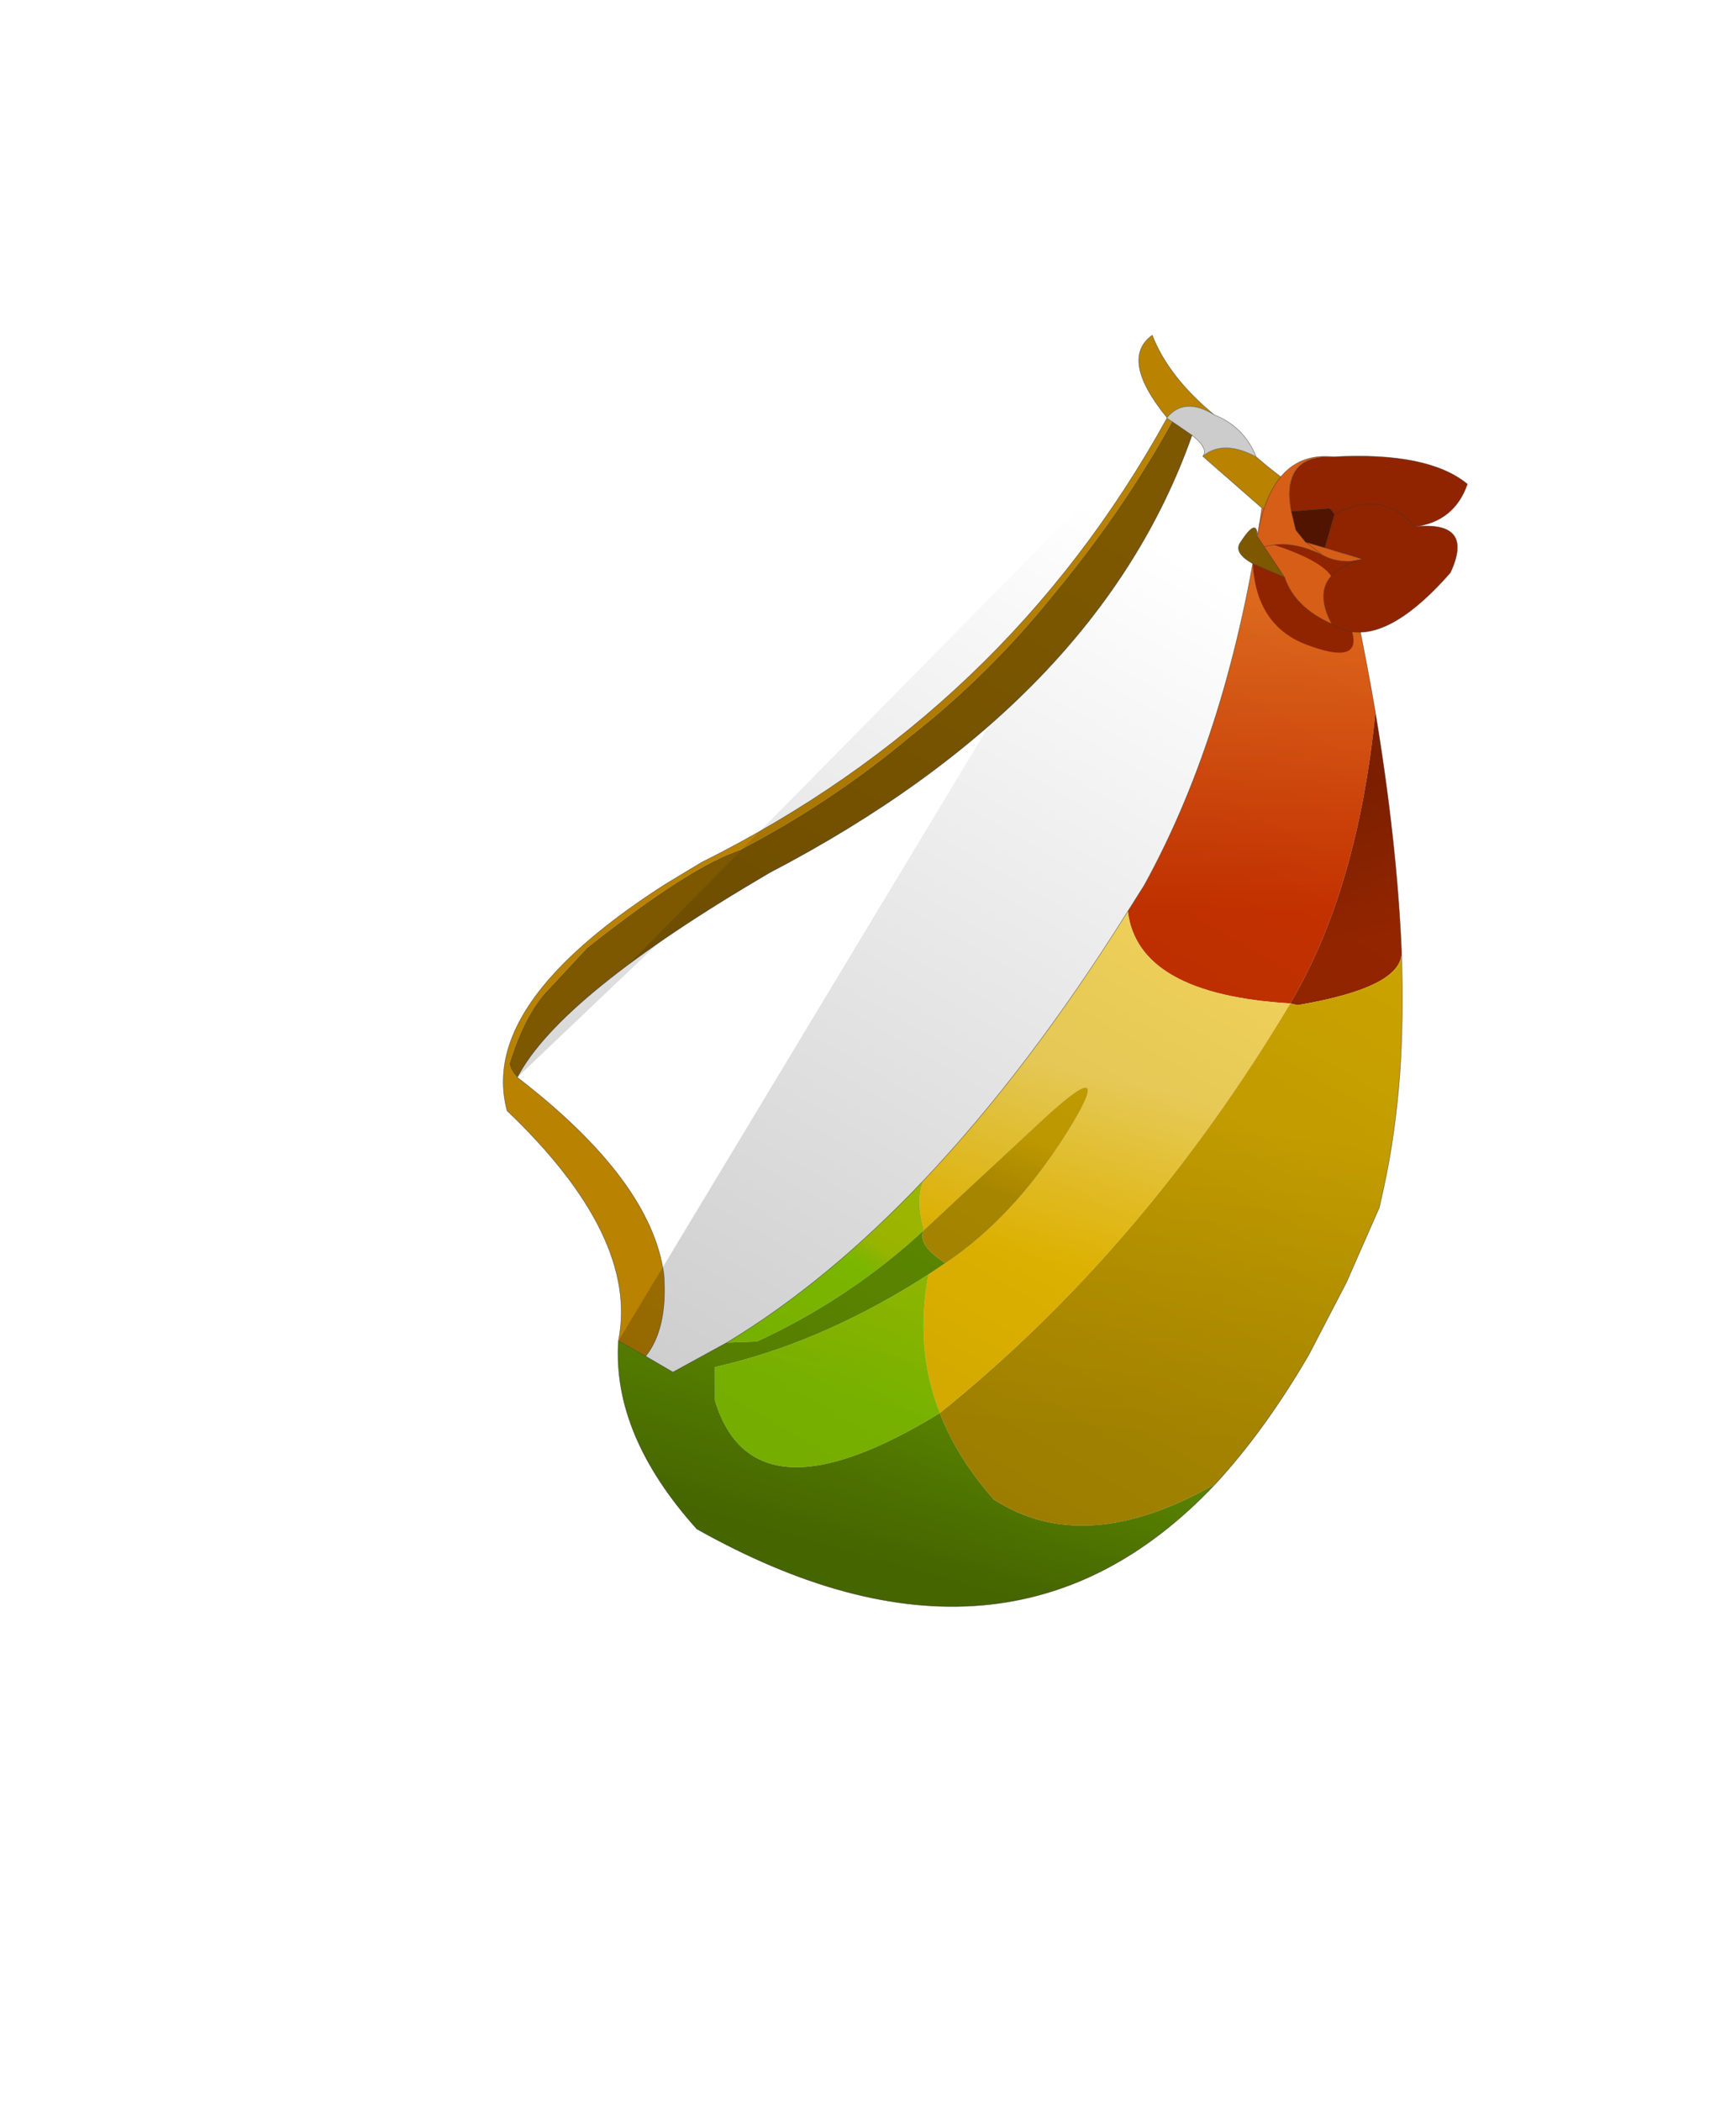
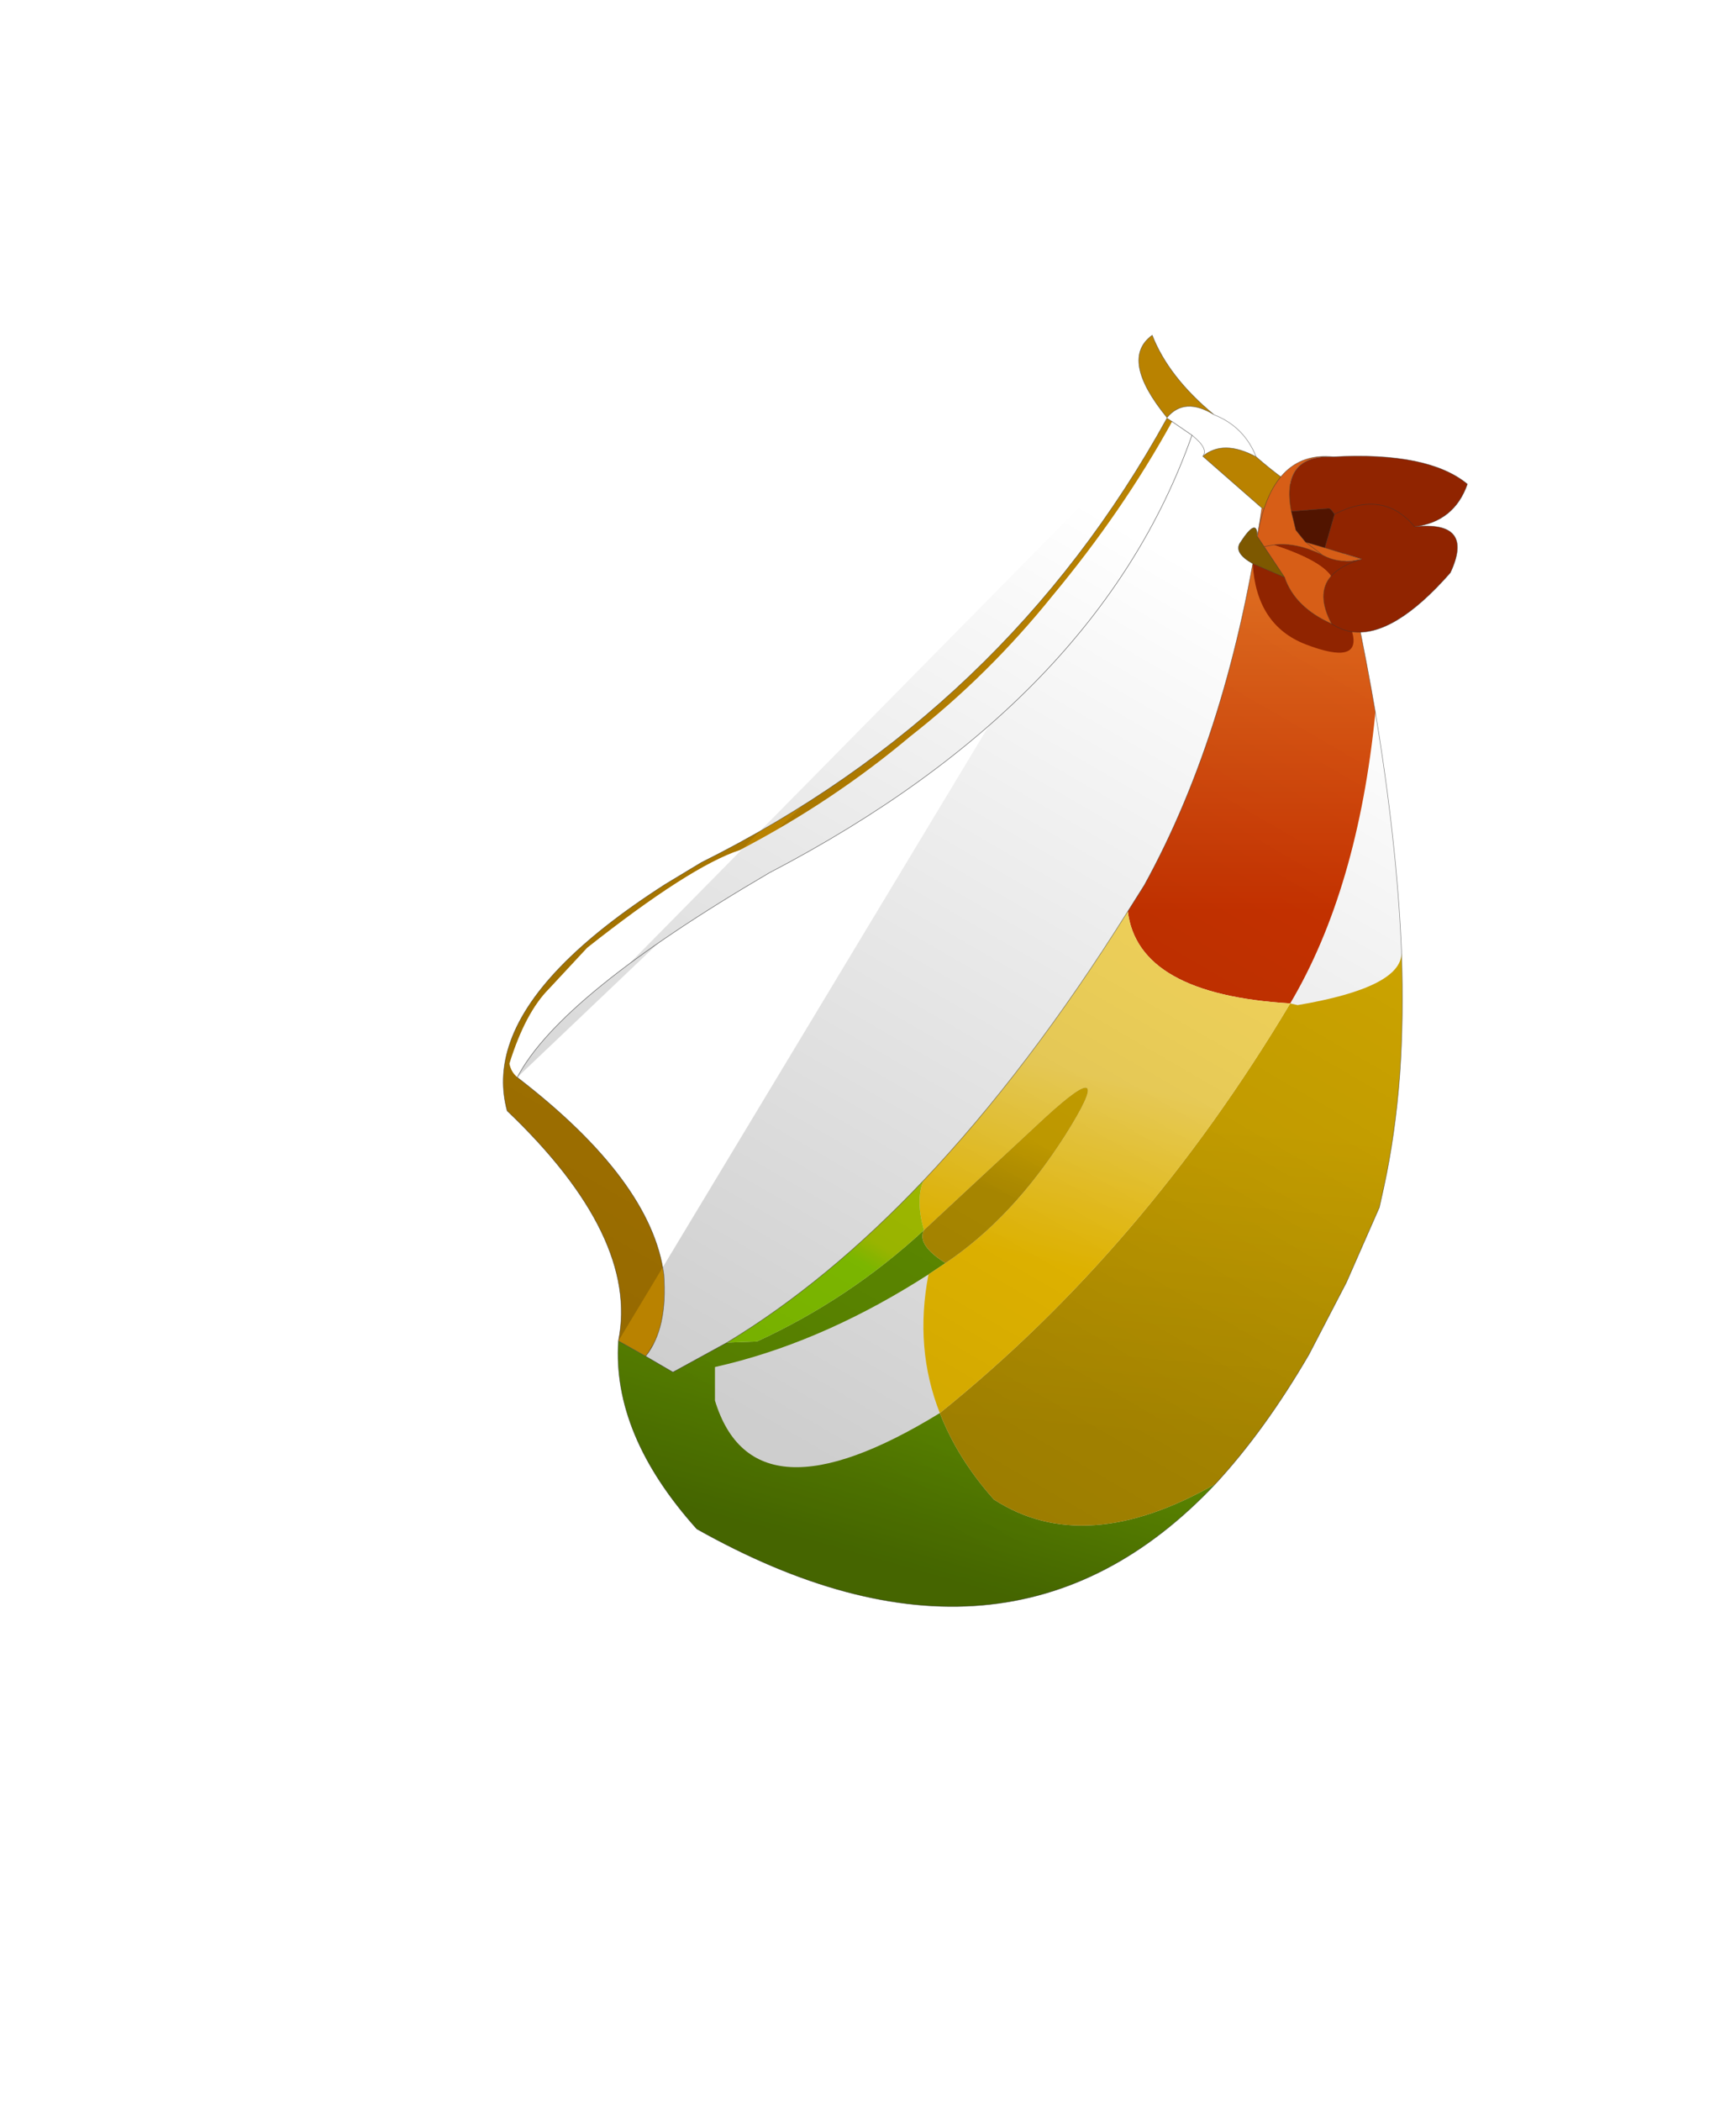
<svg xmlns="http://www.w3.org/2000/svg" xmlns:xlink="http://www.w3.org/1999/xlink" width="152.85px" height="184.9px">
  <g transform="matrix(1, 0, 0, 1, -166.4, -94.5)">
    <use xlink:href="#object-0" width="79.15" height="111.8" transform="matrix(1, 0, 0, 1, 210.7, 124)" />
    <clipPath id="object-1" transform="matrix(1, 0, 0, 1, 210.7, 124)">
-       <path fill-rule="evenodd" fill="#b98200" stroke="none" d="M220.85 212.5Q222.7 203.35 211.05 192.25Q210.3 189.45 211.2 186.6Q213.35 179.75 225 172.3L228.15 170.4Q254.95 157.05 269.15 131.3L269.6 131.6Q265.25 139.5 259.05 146.95Q253.45 153.9 246.55 159.3Q239.7 165.05 231.55 169.3Q227.15 170.75 218.1 177.9L214.75 181.5Q212.65 183.6 211.25 188.1Q211.4 188.85 211.95 189.3L211.95 189.35L212 189.35Q223.75 198.4 224.85 206.65Q225.2 211.4 223.25 213.85L220.85 212.5M269.15 131.25Q264.95 126.1 267.85 124Q269.3 127.7 273.3 131Q270.7 129.4 269.15 131.25M277 134.7Q279.4 136.8 281.85 138.25Q280.4 140.2 277.5 139.2L272.3 134.65Q274.1 133.15 277 134.7" transform="translate(-210.7,-124)" />
      <path fill-rule="evenodd" fill="url(#gradient-L9d72584eceb940e72b2bef3283f56a53)" stroke="none" d="M220.85 212.5L223.25 213.85L225.65 215.25L230.4 212.65L233.05 212.55Q241.2 208.8 247.75 202.75Q247.1 204.05 249.65 205.65L248.15 206.65Q239.35 212.3 230.6 214.5L229.35 214.8L229.35 217.75Q232.75 228.9 249.15 218.85Q250.7 222.85 253.9 226.45Q261.9 231.65 273.4 225.1Q255.15 244.45 227.75 229.05Q220.3 220.75 220.85 212.5" transform="translate(-210.7,-124)" />
      <path fill-rule="evenodd" fill="#7d5800" stroke="none" d="M211.95 189.3Q211.4 188.85 211.25 188.1Q212.65 183.6 214.75 181.5L218.1 177.9Q227.15 170.75 231.55 169.3Q239.7 165.05 246.55 159.3Q253.45 153.9 259.05 146.95Q265.25 139.5 269.6 131.6L271.35 132.8Q263.1 156.2 234.15 171.3Q215.7 182.1 211.95 189.3" transform="translate(-210.7,-124)" />
      <path fill-rule="evenodd" fill="#cccccc" stroke="none" d="M269.6 131.6L269.15 131.3L269.15 131.25Q270.7 129.4 273.3 131Q275.95 132.05 277 134.7Q274.1 133.15 272.3 134.65Q272.85 134 271.35 132.8L269.6 131.6" transform="translate(-210.7,-124)" />
      <path fill-rule="evenodd" fill="url(#gradient-L3f334d178139b5a8ba36dee483d54fdc)" stroke="none" d="M281.85 138.25L283.75 139.2Q286.05 148.7 287.5 157.2Q285.95 172.75 280 182.8Q266.6 182 265.7 174.7L267.15 172.4Q274.7 158.7 277.5 139.2Q280.4 140.2 281.85 138.25" transform="translate(-210.7,-124)" />
      <path fill-rule="evenodd" fill="url(#gradient-L00209fc99d13d1c755466194937b3f58)" stroke="none" d="M287.5 157.2Q289.4 168.65 289.8 178.2L289.8 178.35Q289.8 181.4 280.65 182.95L280 182.8Q285.95 172.75 287.5 157.2" transform="translate(-210.7,-124)" />
      <path fill-rule="evenodd" fill="url(#gradient-Lf2fae0bd6bc0b0c31de8a7c2e3d2a182)" stroke="none" d="M289.8 178.35Q290 184 289.65 189.05Q289.25 194.35 288.25 198.95L287.85 200.75L284.95 207.35L281.65 213.7Q277.75 220.4 273.4 225.1Q261.9 231.65 253.9 226.45Q250.7 222.85 249.15 218.85Q267.1 204.4 280 182.8L280.65 182.95Q289.8 181.4 289.8 178.35" transform="translate(-210.7,-124)" />
      <path fill-rule="evenodd" fill="url(#gradient-L9363b0caa5a1f70a2f830939f0e79367)" stroke="none" d="M265.7 174.7Q266.6 182 280 182.8Q267.1 204.4 249.15 218.85Q246.9 213.15 248.15 206.65L249.65 205.65Q255.55 201.7 260.2 194.4Q264.95 186.85 258.35 192.9L247.75 202.75Q247 200.1 247.7 198.4Q256.95 188.65 265.7 174.7" transform="translate(-210.7,-124)" />
      <path fill-rule="evenodd" fill="url(#gradient-Lac4edfe16b567216d7ee6f46e557b365)" stroke="none" d="M247.75 202.75L258.35 192.9Q264.95 186.85 260.2 194.4Q255.55 201.7 249.65 205.65Q247.1 204.05 247.75 202.75" transform="translate(-210.7,-124)" />
      <path fill-rule="evenodd" fill="url(#gradient-L30f53d9c0fb4808566325b5ddd7bb1e3)" stroke="none" d="M248.15 206.65Q246.9 213.15 249.15 218.85Q232.75 228.9 229.35 217.75L229.35 214.8L230.6 214.5Q239.35 212.3 248.15 206.65" transform="translate(-210.7,-124)" />
      <path fill-rule="evenodd" fill="url(#gradient-Lad3eb3e22a0618d10f165a0999b72e80)" stroke="none" d="M247.7 198.4Q247 200.1 247.75 202.75Q241.2 208.8 233.05 212.55L230.4 212.65Q239.25 207.3 247.7 198.4" transform="translate(-210.7,-124)" />
      <path fill="none" stroke="#333333" stroke-opacity="0.561" stroke-width="0.05" stroke-linecap="round" stroke-linejoin="round" d="M269.15 131.3Q254.95 157.05 228.15 170.4L225 172.3Q213.35 179.75 211.2 186.6Q210.3 189.45 211.05 192.25Q222.7 203.35 220.85 212.5L223.25 213.85Q225.2 211.4 224.85 206.65Q223.75 198.4 212 189.35L211.95 189.35L211.95 189.3M269.6 131.6L269.15 131.3L269.15 131.25Q264.95 126.1 267.85 124Q269.3 127.7 273.3 131Q275.95 132.05 277 134.7Q279.4 136.8 281.85 138.25L283.75 139.2Q286.05 148.7 287.5 157.2Q289.4 168.65 289.8 178.2L289.8 178.35Q290 184 289.65 189.05Q289.25 194.35 288.25 198.95L287.85 200.75L284.95 207.35L281.65 213.7Q277.75 220.4 273.4 225.1Q255.15 244.45 227.75 229.05Q220.3 220.75 220.85 212.5M273.3 131Q270.7 129.4 269.15 131.25M271.35 132.8Q272.85 134 272.3 134.65Q274.1 133.15 277 134.7M277.5 139.2Q280.4 140.2 281.85 138.25M272.3 134.65L277.5 139.2Q274.7 158.7 267.15 172.4L265.7 174.7Q256.95 188.65 247.7 198.4Q239.25 207.3 230.4 212.65L225.65 215.25L223.25 213.85" transform="translate(-210.7,-124)" />
      <path fill="none" stroke="#333333" stroke-opacity="0.702" stroke-width="0.05" stroke-linecap="round" stroke-linejoin="round" d="M271.35 132.8Q263.1 156.2 234.15 171.3Q215.7 182.1 211.95 189.3M269.6 131.6L271.35 132.8" transform="translate(-210.7,-124)" />
    </clipPath>
    <g clip-path="url(#object-1)">
      <use xlink:href="#object-2" width="152.85" height="184.9" transform="matrix(1, 0, 0, 1, 166.4, 94.5)" />
    </g>
    <use xlink:href="#object-3" width="20.15" height="17.3" transform="matrix(1, 0, 0, 1, 275.45, 134.65)" />
  </g>
  <defs>
    <g transform="matrix(1, 0, 0, 1, -210.7, -124)" id="object-0">
      <path fill-rule="evenodd" fill="#b98200" stroke="none" d="M220.85 212.5Q222.7 203.35 211.05 192.25Q210.3 189.45 211.2 186.6Q213.35 179.75 225 172.3L228.15 170.4Q254.95 157.05 269.15 131.3L269.6 131.6Q265.25 139.5 259.05 146.95Q253.45 153.9 246.55 159.3Q239.7 165.05 231.55 169.3Q227.15 170.75 218.1 177.9L214.75 181.5Q212.65 183.6 211.25 188.1Q211.4 188.85 211.95 189.3L211.95 189.35L212 189.35Q223.75 198.4 224.85 206.65Q225.2 211.4 223.25 213.85L220.85 212.5M269.15 131.25Q264.95 126.1 267.85 124Q269.3 127.7 273.3 131Q270.7 129.4 269.15 131.25M277 134.7Q279.4 136.8 281.85 138.25Q280.4 140.2 277.5 139.2L272.3 134.65Q274.1 133.15 277 134.7" />
      <path fill-rule="evenodd" fill="url(#gradient-L9d72584eceb940e72b2bef3283f56a53)" stroke="none" d="M220.85 212.5L223.25 213.85L225.65 215.25L230.4 212.65L233.05 212.55Q241.2 208.8 247.75 202.75Q247.1 204.05 249.65 205.65L248.15 206.65Q239.35 212.3 230.6 214.5L229.35 214.8L229.35 217.75Q232.75 228.9 249.15 218.85Q250.7 222.85 253.9 226.45Q261.9 231.65 273.4 225.1Q255.15 244.45 227.75 229.05Q220.3 220.75 220.85 212.5" />
-       <path fill-rule="evenodd" fill="#7d5800" stroke="none" d="M211.95 189.3Q211.4 188.85 211.25 188.1Q212.65 183.6 214.75 181.5L218.1 177.9Q227.15 170.75 231.55 169.3Q239.7 165.05 246.55 159.3Q253.45 153.9 259.05 146.95Q265.25 139.5 269.6 131.6L271.35 132.8Q263.1 156.2 234.15 171.3Q215.7 182.1 211.95 189.3" />
-       <path fill-rule="evenodd" fill="#cccccc" stroke="none" d="M269.6 131.6L269.15 131.3L269.15 131.25Q270.7 129.4 273.3 131Q275.95 132.05 277 134.7Q274.1 133.15 272.3 134.65Q272.85 134 271.35 132.8L269.6 131.6" />
      <path fill-rule="evenodd" fill="url(#gradient-L3f334d178139b5a8ba36dee483d54fdc)" stroke="none" d="M281.85 138.25L283.75 139.2Q286.05 148.7 287.5 157.2Q285.95 172.75 280 182.8Q266.6 182 265.7 174.7L267.15 172.4Q274.7 158.7 277.5 139.2Q280.4 140.2 281.85 138.25" />
-       <path fill-rule="evenodd" fill="url(#gradient-L00209fc99d13d1c755466194937b3f58)" stroke="none" d="M287.5 157.2Q289.4 168.65 289.8 178.2L289.8 178.35Q289.8 181.4 280.65 182.95L280 182.8Q285.95 172.75 287.5 157.2" />
      <path fill-rule="evenodd" fill="url(#gradient-Lf2fae0bd6bc0b0c31de8a7c2e3d2a182)" stroke="none" d="M289.8 178.35Q290 184 289.65 189.05Q289.25 194.35 288.25 198.95L287.85 200.75L284.95 207.35L281.65 213.7Q277.75 220.4 273.4 225.1Q261.9 231.65 253.9 226.45Q250.7 222.85 249.15 218.85Q267.1 204.4 280 182.8L280.65 182.95Q289.8 181.4 289.8 178.35" />
      <path fill-rule="evenodd" fill="url(#gradient-L9363b0caa5a1f70a2f830939f0e79367)" stroke="none" d="M265.7 174.7Q266.6 182 280 182.8Q267.1 204.4 249.15 218.85Q246.9 213.15 248.15 206.65L249.65 205.65Q255.55 201.7 260.2 194.4Q264.95 186.85 258.35 192.9L247.75 202.75Q247 200.1 247.7 198.4Q256.95 188.65 265.7 174.7" />
      <path fill-rule="evenodd" fill="url(#gradient-Lac4edfe16b567216d7ee6f46e557b365)" stroke="none" d="M247.75 202.75L258.35 192.9Q264.95 186.85 260.2 194.4Q255.55 201.7 249.65 205.65Q247.1 204.05 247.75 202.75" />
-       <path fill-rule="evenodd" fill="url(#gradient-L30f53d9c0fb4808566325b5ddd7bb1e3)" stroke="none" d="M248.15 206.65Q246.9 213.15 249.15 218.85Q232.75 228.9 229.35 217.75L229.35 214.8L230.6 214.5Q239.35 212.3 248.15 206.65" />
      <path fill-rule="evenodd" fill="url(#gradient-Lad3eb3e22a0618d10f165a0999b72e80)" stroke="none" d="M247.7 198.4Q247 200.1 247.75 202.75Q241.2 208.8 233.05 212.55L230.4 212.65Q239.25 207.3 247.7 198.4" />
      <path fill="none" stroke="#333333" stroke-opacity="0.561" stroke-width="0.05" stroke-linecap="round" stroke-linejoin="round" d="M269.15 131.3Q254.95 157.05 228.15 170.4L225 172.3Q213.35 179.75 211.2 186.6Q210.3 189.45 211.05 192.25Q222.7 203.35 220.85 212.5L223.25 213.85Q225.2 211.4 224.85 206.65Q223.75 198.4 212 189.35L211.95 189.35L211.95 189.3M269.6 131.6L269.15 131.3L269.15 131.25Q264.95 126.1 267.85 124Q269.3 127.7 273.3 131Q275.95 132.05 277 134.7Q279.4 136.8 281.85 138.25L283.75 139.2Q286.05 148.7 287.5 157.2Q289.4 168.65 289.8 178.2L289.8 178.35Q290 184 289.65 189.05Q289.25 194.35 288.25 198.95L287.85 200.75L284.95 207.35L281.65 213.7Q277.75 220.4 273.4 225.1Q255.15 244.45 227.75 229.05Q220.3 220.75 220.85 212.5M273.3 131Q270.7 129.4 269.15 131.25M271.35 132.8Q272.85 134 272.3 134.65Q274.1 133.15 277 134.7M277.5 139.2Q280.4 140.2 281.85 138.25M272.3 134.65L277.5 139.2Q274.7 158.7 267.15 172.4L265.7 174.7Q256.95 188.65 247.7 198.4Q239.25 207.3 230.4 212.65L225.65 215.25L223.25 213.85" />
      <path fill="none" stroke="#333333" stroke-opacity="0.702" stroke-width="0.05" stroke-linecap="round" stroke-linejoin="round" d="M271.35 132.8Q263.1 156.2 234.15 171.3Q215.7 182.1 211.95 189.3M269.6 131.6L271.35 132.8" />
    </g>
    <linearGradient gradientTransform="matrix(0.002, -0.008, 0.032, 0.009, 245.35, 225.35)" gradientUnits="userSpaceOnUse" spreadMethod="pad" id="gradient-L9d72584eceb940e72b2bef3283f56a53" x1="-819.2" x2="819.2">
      <stop offset="0" stop-color="#557d00" stop-opacity="1" />
      <stop offset="1" stop-color="#699b00" stop-opacity="1" />
    </linearGradient>
    <linearGradient gradientTransform="matrix(0, -0.017, 0.013, 0, 276.6, 160.85)" gradientUnits="userSpaceOnUse" spreadMethod="pad" id="gradient-L3f334d178139b5a8ba36dee483d54fdc" x1="-819.2" x2="819.2">
      <stop offset="0" stop-color="#cc3300" stop-opacity="1" />
      <stop offset="1" stop-color="#dc691e" stop-opacity="1" />
    </linearGradient>
    <linearGradient gradientTransform="matrix(-0.002, -0.008, 0.008, -0.002, 283.95, 170.85)" gradientUnits="userSpaceOnUse" spreadMethod="pad" id="gradient-L00209fc99d13d1c755466194937b3f58" x1="-819.2" x2="819.2">
      <stop offset="0" stop-color="#9a2700" stop-opacity="1" />
      <stop offset="1" stop-color="#7d2000" stop-opacity="1" />
    </linearGradient>
    <linearGradient gradientTransform="matrix(0.002, -0.017, 0.023, 0.002, 269.05, 207.15)" gradientUnits="userSpaceOnUse" spreadMethod="pad" id="gradient-Lf2fae0bd6bc0b0c31de8a7c2e3d2a182" x1="-819.2" x2="819.2">
      <stop offset="0" stop-color="#bf9900" stop-opacity="1" />
      <stop offset="1" stop-color="#d5ab00" stop-opacity="1" />
    </linearGradient>
    <linearGradient gradientTransform="matrix(0.003, -0.01, 0.016, 0.004, 261.9, 197.7)" gradientUnits="userSpaceOnUse" spreadMethod="pad" id="gradient-L9363b0caa5a1f70a2f830939f0e79367" x1="-819.2" x2="819.2">
      <stop offset="0" stop-color="#ffcc00" stop-opacity="1" />
      <stop offset="1" stop-color="#fede5f" stop-opacity="1" />
    </linearGradient>
    <linearGradient gradientTransform="matrix(0.001, -0.003, 0.006, 0.002, 254.85, 196.95)" gradientUnits="userSpaceOnUse" spreadMethod="pad" id="gradient-Lac4edfe16b567216d7ee6f46e557b365" x1="-819.2" x2="819.2">
      <stop offset="0" stop-color="#bf9900" stop-opacity="1" />
      <stop offset="1" stop-color="#d5ab00" stop-opacity="1" />
    </linearGradient>
    <linearGradient gradientTransform="matrix(0.003, -0.011, 0.012, 0.003, 241.55, 208)" gradientUnits="userSpaceOnUse" spreadMethod="pad" id="gradient-L30f53d9c0fb4808566325b5ddd7bb1e3" x1="-819.2" x2="819.2">
      <stop offset="0" stop-color="#91d700" stop-opacity="1" />
      <stop offset="1" stop-color="#b4d300" stop-opacity="1" />
    </linearGradient>
    <linearGradient gradientTransform="matrix(0.001, -0.001, 0.005, 0.003, 241.35, 203.8)" gradientUnits="userSpaceOnUse" spreadMethod="pad" id="gradient-Lad3eb3e22a0618d10f165a0999b72e80" x1="-819.2" x2="819.2">
      <stop offset="0" stop-color="#91d700" stop-opacity="1" />
      <stop offset="1" stop-color="#b4d300" stop-opacity="1" />
    </linearGradient>
    <g transform="matrix(1, 0, 0, 1, -166.4, -94.5)" id="object-2">
      <path fill-rule="evenodd" fill="url(#gradient-L080d488a13299b76a3239e148f6f4f81)" stroke="none" d="M319.25 94.5L319.25 279.4L166.4 279.4L166.4 94.5L319.25 94.5" />
    </g>
    <linearGradient gradientTransform="matrix(0.039, -0.067, 0.119, 0.069, 257.95, 160.75)" gradientUnits="userSpaceOnUse" spreadMethod="pad" id="gradient-L080d488a13299b76a3239e148f6f4f81" x1="-819.2" x2="819.2">
      <stop offset="0" stop-color="#000000" stop-opacity="0.192" />
      <stop offset="0.667" stop-color="#000000" stop-opacity="0" />
    </linearGradient>
    <g transform="matrix(1, 0, 0, 1, -275.45, -134.65)" id="object-3">
      <path fill-rule="evenodd" fill="#902400" stroke="none" d="M283.8 134.7Q292.15 134.25 295.6 137.1Q294.45 140.4 290.95 140.85Q288.2 137.55 283.9 139.75L283.6 139.35L283.45 139.25L283.3 139.25L280.1 139.5Q279.15 134.5 283.8 134.7M283.9 139.75Q288.2 137.55 290.95 140.85Q296.25 140.3 294.1 144.9Q289.1 150.6 285.45 150.1Q286.3 153.1 281.35 151.2Q277 149.5 276.7 144.1L279.5 145.3Q280.4 147.95 283.65 149.4Q282.25 146.75 283.6 145.2Q284.45 144.25 286.3 143.7Q284.45 144.25 283.6 145.2Q282.65 143.8 278.55 142.45Q280.5 142.2 282.85 143.35Q284.4 144.2 286.3 143.7L283.05 142.7L283.9 139.75M285.45 150.1Q284.5 149.95 283.65 149.4Q284.5 149.95 285.45 150.1" />
      <path fill-rule="evenodd" fill="#d75e17" stroke="none" d="M283.8 134.7Q279.15 134.5 280.1 139.5L280.5 141.15L281.35 142.2L283.05 142.7L286.3 143.7Q284.4 144.2 282.85 143.35Q280.5 142.2 278.55 142.45Q282.65 143.8 283.6 145.2Q282.25 146.75 283.65 149.4Q280.4 147.95 279.5 145.3L277.7 142.6L278.55 142.45L277.7 142.6L277.1 141.7Q278.4 134.15 283.8 134.7M282.85 143.35L281.35 142.2L282.85 143.35" />
      <path fill-rule="evenodd" fill="#511400" stroke="none" d="M280.1 139.5L283.3 139.25L283.45 139.25L283.6 139.35L283.9 139.75L283.05 142.7L281.35 142.2L280.5 141.15L280.1 139.5" />
      <path fill-rule="evenodd" fill="#7d5800" stroke="none" d="M276.7 144.1Q275 143.15 275.6 142.25Q277.1 139.95 277.1 141.7L277.7 142.6L279.5 145.3L276.7 144.1" />
      <path fill="none" stroke="#333333" stroke-opacity="0.561" stroke-width="0.05" stroke-linecap="round" stroke-linejoin="round" d="M290.95 140.85Q294.45 140.4 295.6 137.1Q292.15 134.25 283.8 134.7Q279.15 134.5 280.1 139.5L283.3 139.25L283.45 139.25L283.6 139.35L283.9 139.75Q288.2 137.55 290.95 140.85Q296.25 140.3 294.1 144.9Q289.1 150.6 285.45 150.1Q284.5 149.95 283.65 149.4Q282.25 146.75 283.6 145.2Q284.45 144.25 286.3 143.7Q284.4 144.2 282.85 143.35Q280.5 142.2 278.55 142.45L277.7 142.6L279.5 145.3Q280.4 147.95 283.65 149.4M276.7 144.1Q275 143.15 275.6 142.25Q277.1 139.95 277.1 141.7Q278.4 134.15 283.8 134.7M280.1 139.5L280.5 141.15L281.35 142.2L283.05 142.7L283.9 139.75M281.35 142.2L282.85 143.35M277.7 142.6L277.1 141.7M276.7 144.1L279.5 145.3M283.05 142.7L286.3 143.7" />
    </g>
  </defs>
  <linearGradient gradientTransform="matrix(0.002, -0.008, 0.032, 0.009, 245.35, 225.35)" gradientUnits="userSpaceOnUse" spreadMethod="pad" id="gradient-L9d72584eceb940e72b2bef3283f56a53" x1="-819.2" x2="819.2">
    <stop offset="0" stop-color="#557d00" stop-opacity="1" />
    <stop offset="1" stop-color="#699b00" stop-opacity="1" />
  </linearGradient>
  <linearGradient gradientTransform="matrix(0, -0.017, 0.013, 0, 276.6, 160.85)" gradientUnits="userSpaceOnUse" spreadMethod="pad" id="gradient-L3f334d178139b5a8ba36dee483d54fdc" x1="-819.2" x2="819.2">
    <stop offset="0" stop-color="#cc3300" stop-opacity="1" />
    <stop offset="1" stop-color="#dc691e" stop-opacity="1" />
  </linearGradient>
  <linearGradient gradientTransform="matrix(-0.002, -0.008, 0.008, -0.002, 283.95, 170.85)" gradientUnits="userSpaceOnUse" spreadMethod="pad" id="gradient-L00209fc99d13d1c755466194937b3f58" x1="-819.2" x2="819.2">
    <stop offset="0" stop-color="#9a2700" stop-opacity="1" />
    <stop offset="1" stop-color="#7d2000" stop-opacity="1" />
  </linearGradient>
  <linearGradient gradientTransform="matrix(0.002, -0.017, 0.023, 0.002, 269.05, 207.15)" gradientUnits="userSpaceOnUse" spreadMethod="pad" id="gradient-Lf2fae0bd6bc0b0c31de8a7c2e3d2a182" x1="-819.2" x2="819.2">
    <stop offset="0" stop-color="#bf9900" stop-opacity="1" />
    <stop offset="1" stop-color="#d5ab00" stop-opacity="1" />
  </linearGradient>
  <linearGradient gradientTransform="matrix(0.003, -0.01, 0.016, 0.004, 261.9, 197.7)" gradientUnits="userSpaceOnUse" spreadMethod="pad" id="gradient-L9363b0caa5a1f70a2f830939f0e79367" x1="-819.2" x2="819.2">
    <stop offset="0" stop-color="#ffcc00" stop-opacity="1" />
    <stop offset="1" stop-color="#fede5f" stop-opacity="1" />
  </linearGradient>
  <linearGradient gradientTransform="matrix(0.001, -0.003, 0.006, 0.002, 254.85, 196.95)" gradientUnits="userSpaceOnUse" spreadMethod="pad" id="gradient-Lac4edfe16b567216d7ee6f46e557b365" x1="-819.2" x2="819.2">
    <stop offset="0" stop-color="#bf9900" stop-opacity="1" />
    <stop offset="1" stop-color="#d5ab00" stop-opacity="1" />
  </linearGradient>
  <linearGradient gradientTransform="matrix(0.003, -0.011, 0.012, 0.003, 241.55, 208)" gradientUnits="userSpaceOnUse" spreadMethod="pad" id="gradient-L30f53d9c0fb4808566325b5ddd7bb1e3" x1="-819.2" x2="819.2">
    <stop offset="0" stop-color="#91d700" stop-opacity="1" />
    <stop offset="1" stop-color="#b4d300" stop-opacity="1" />
  </linearGradient>
  <linearGradient gradientTransform="matrix(0.001, -0.001, 0.005, 0.003, 241.35, 203.8)" gradientUnits="userSpaceOnUse" spreadMethod="pad" id="gradient-Lad3eb3e22a0618d10f165a0999b72e80" x1="-819.2" x2="819.2">
    <stop offset="0" stop-color="#91d700" stop-opacity="1" />
    <stop offset="1" stop-color="#b4d300" stop-opacity="1" />
  </linearGradient>
</svg>